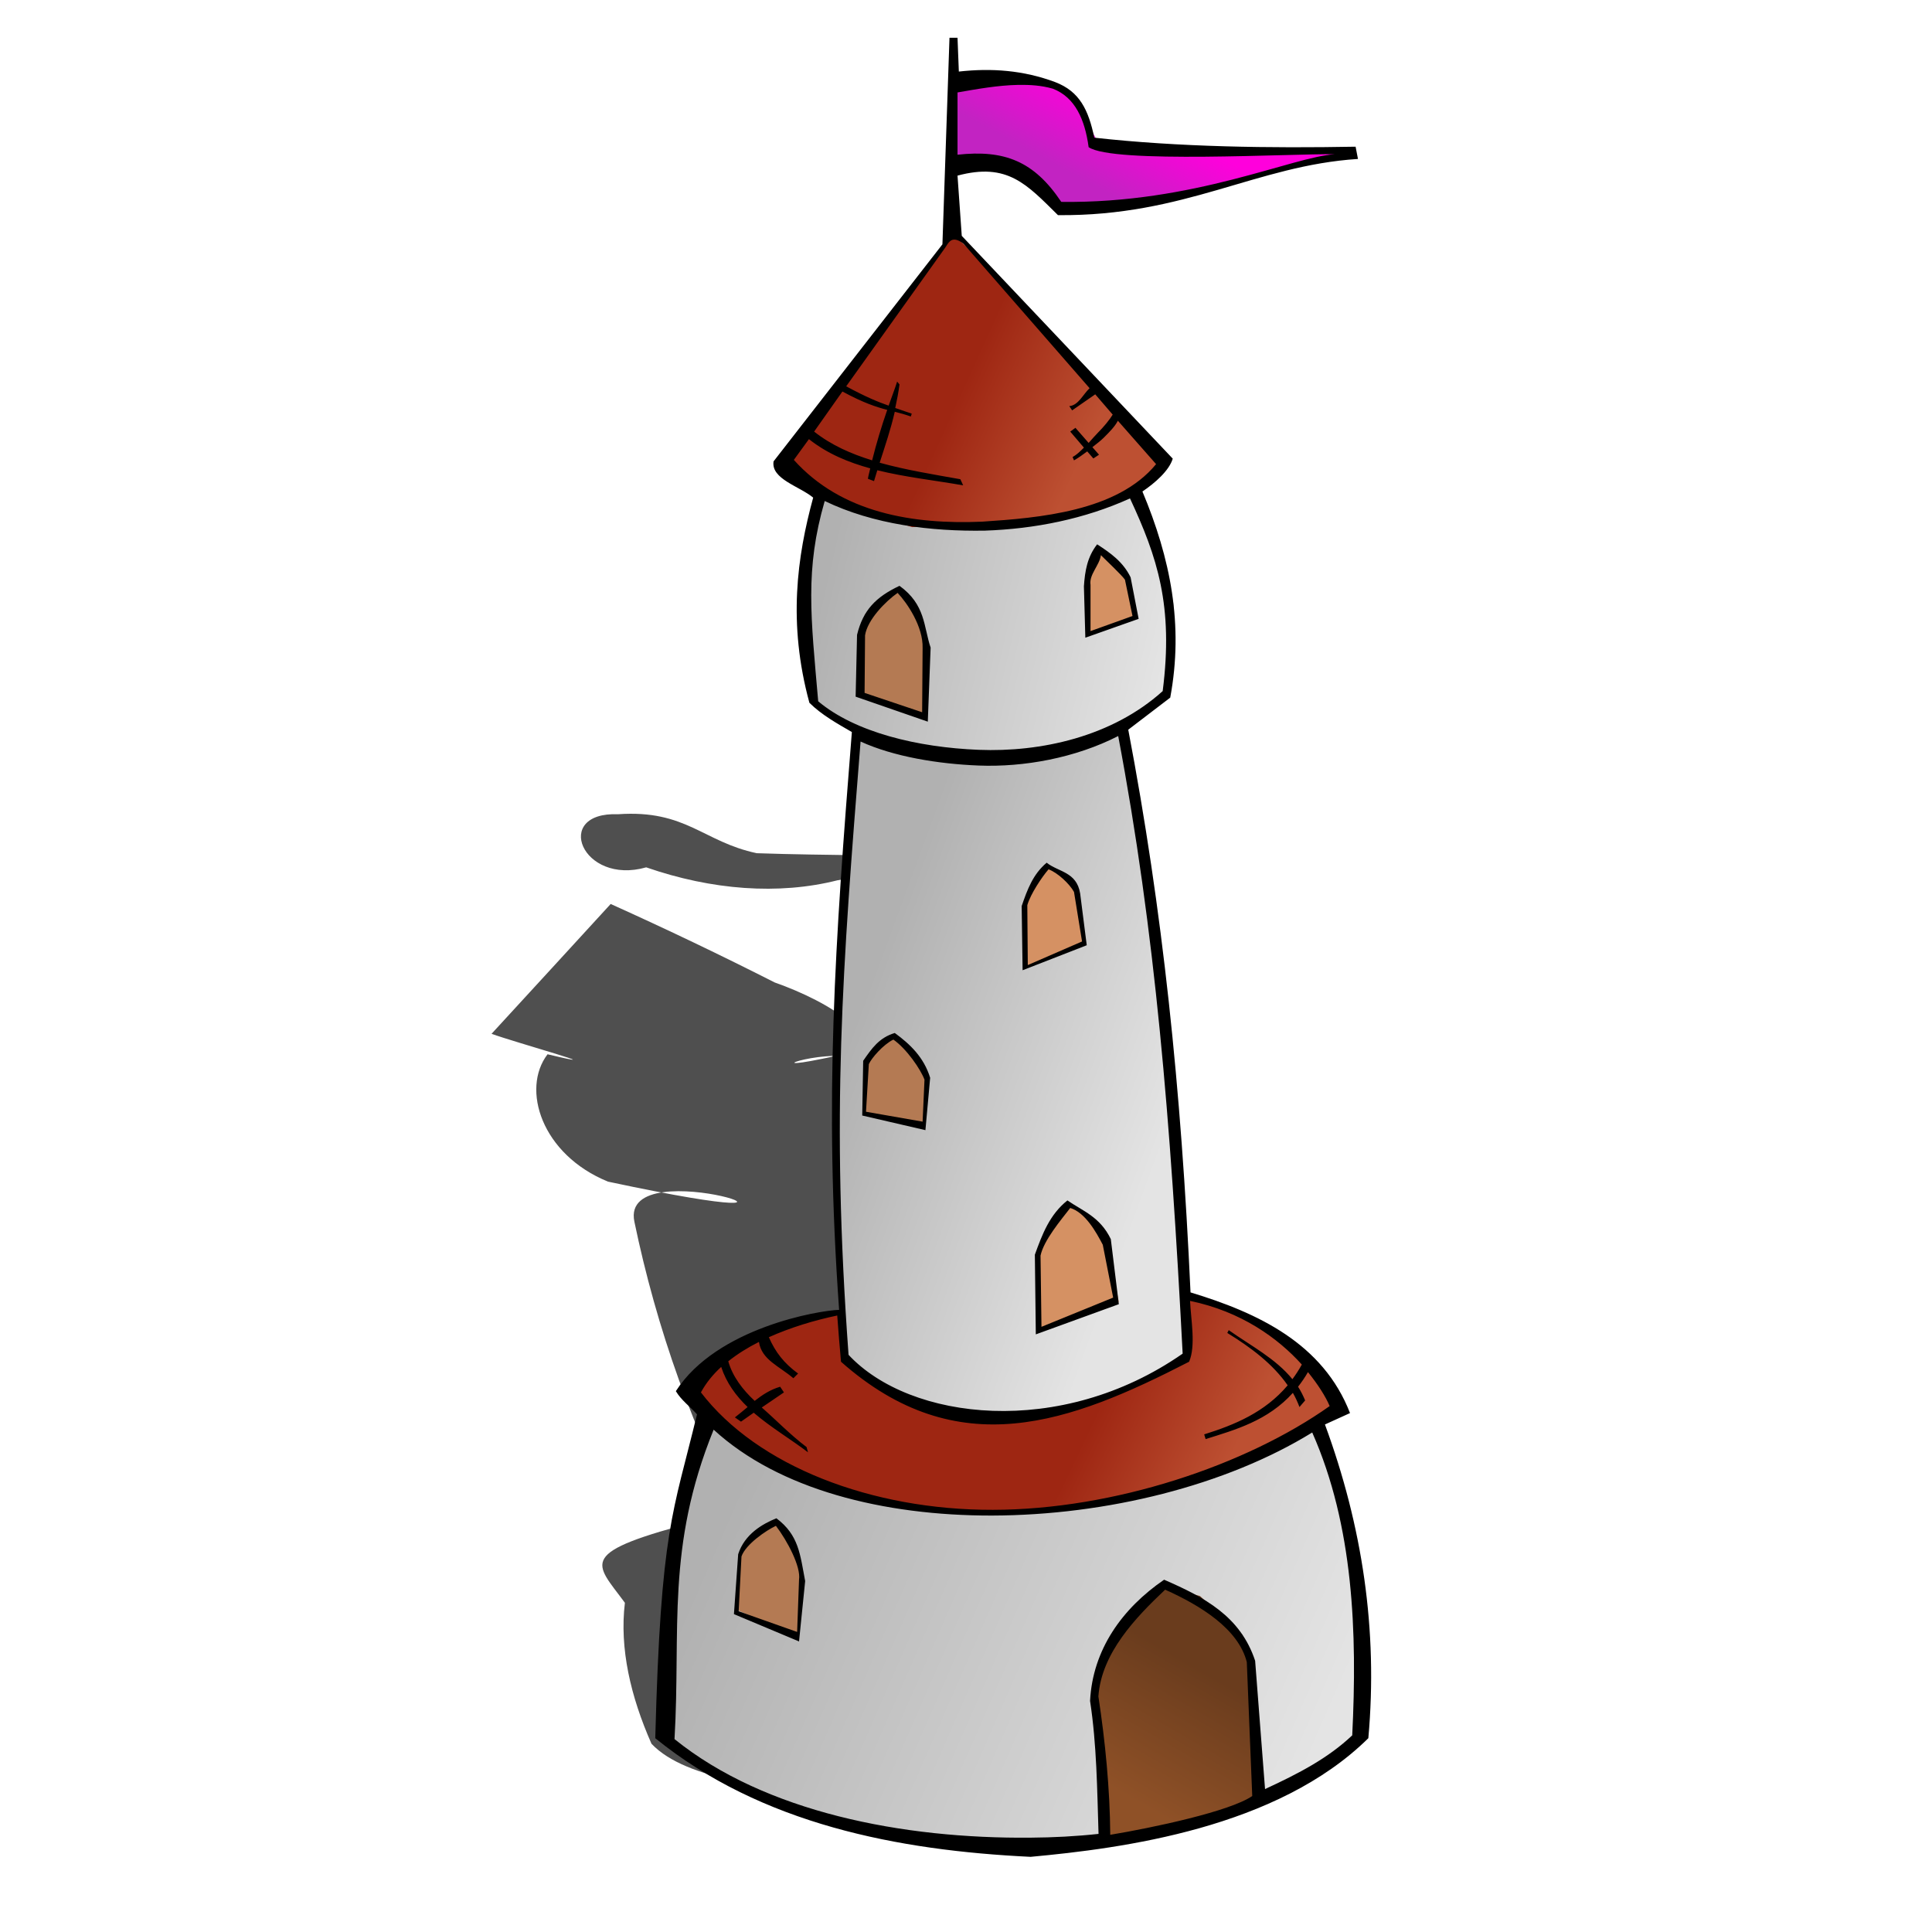
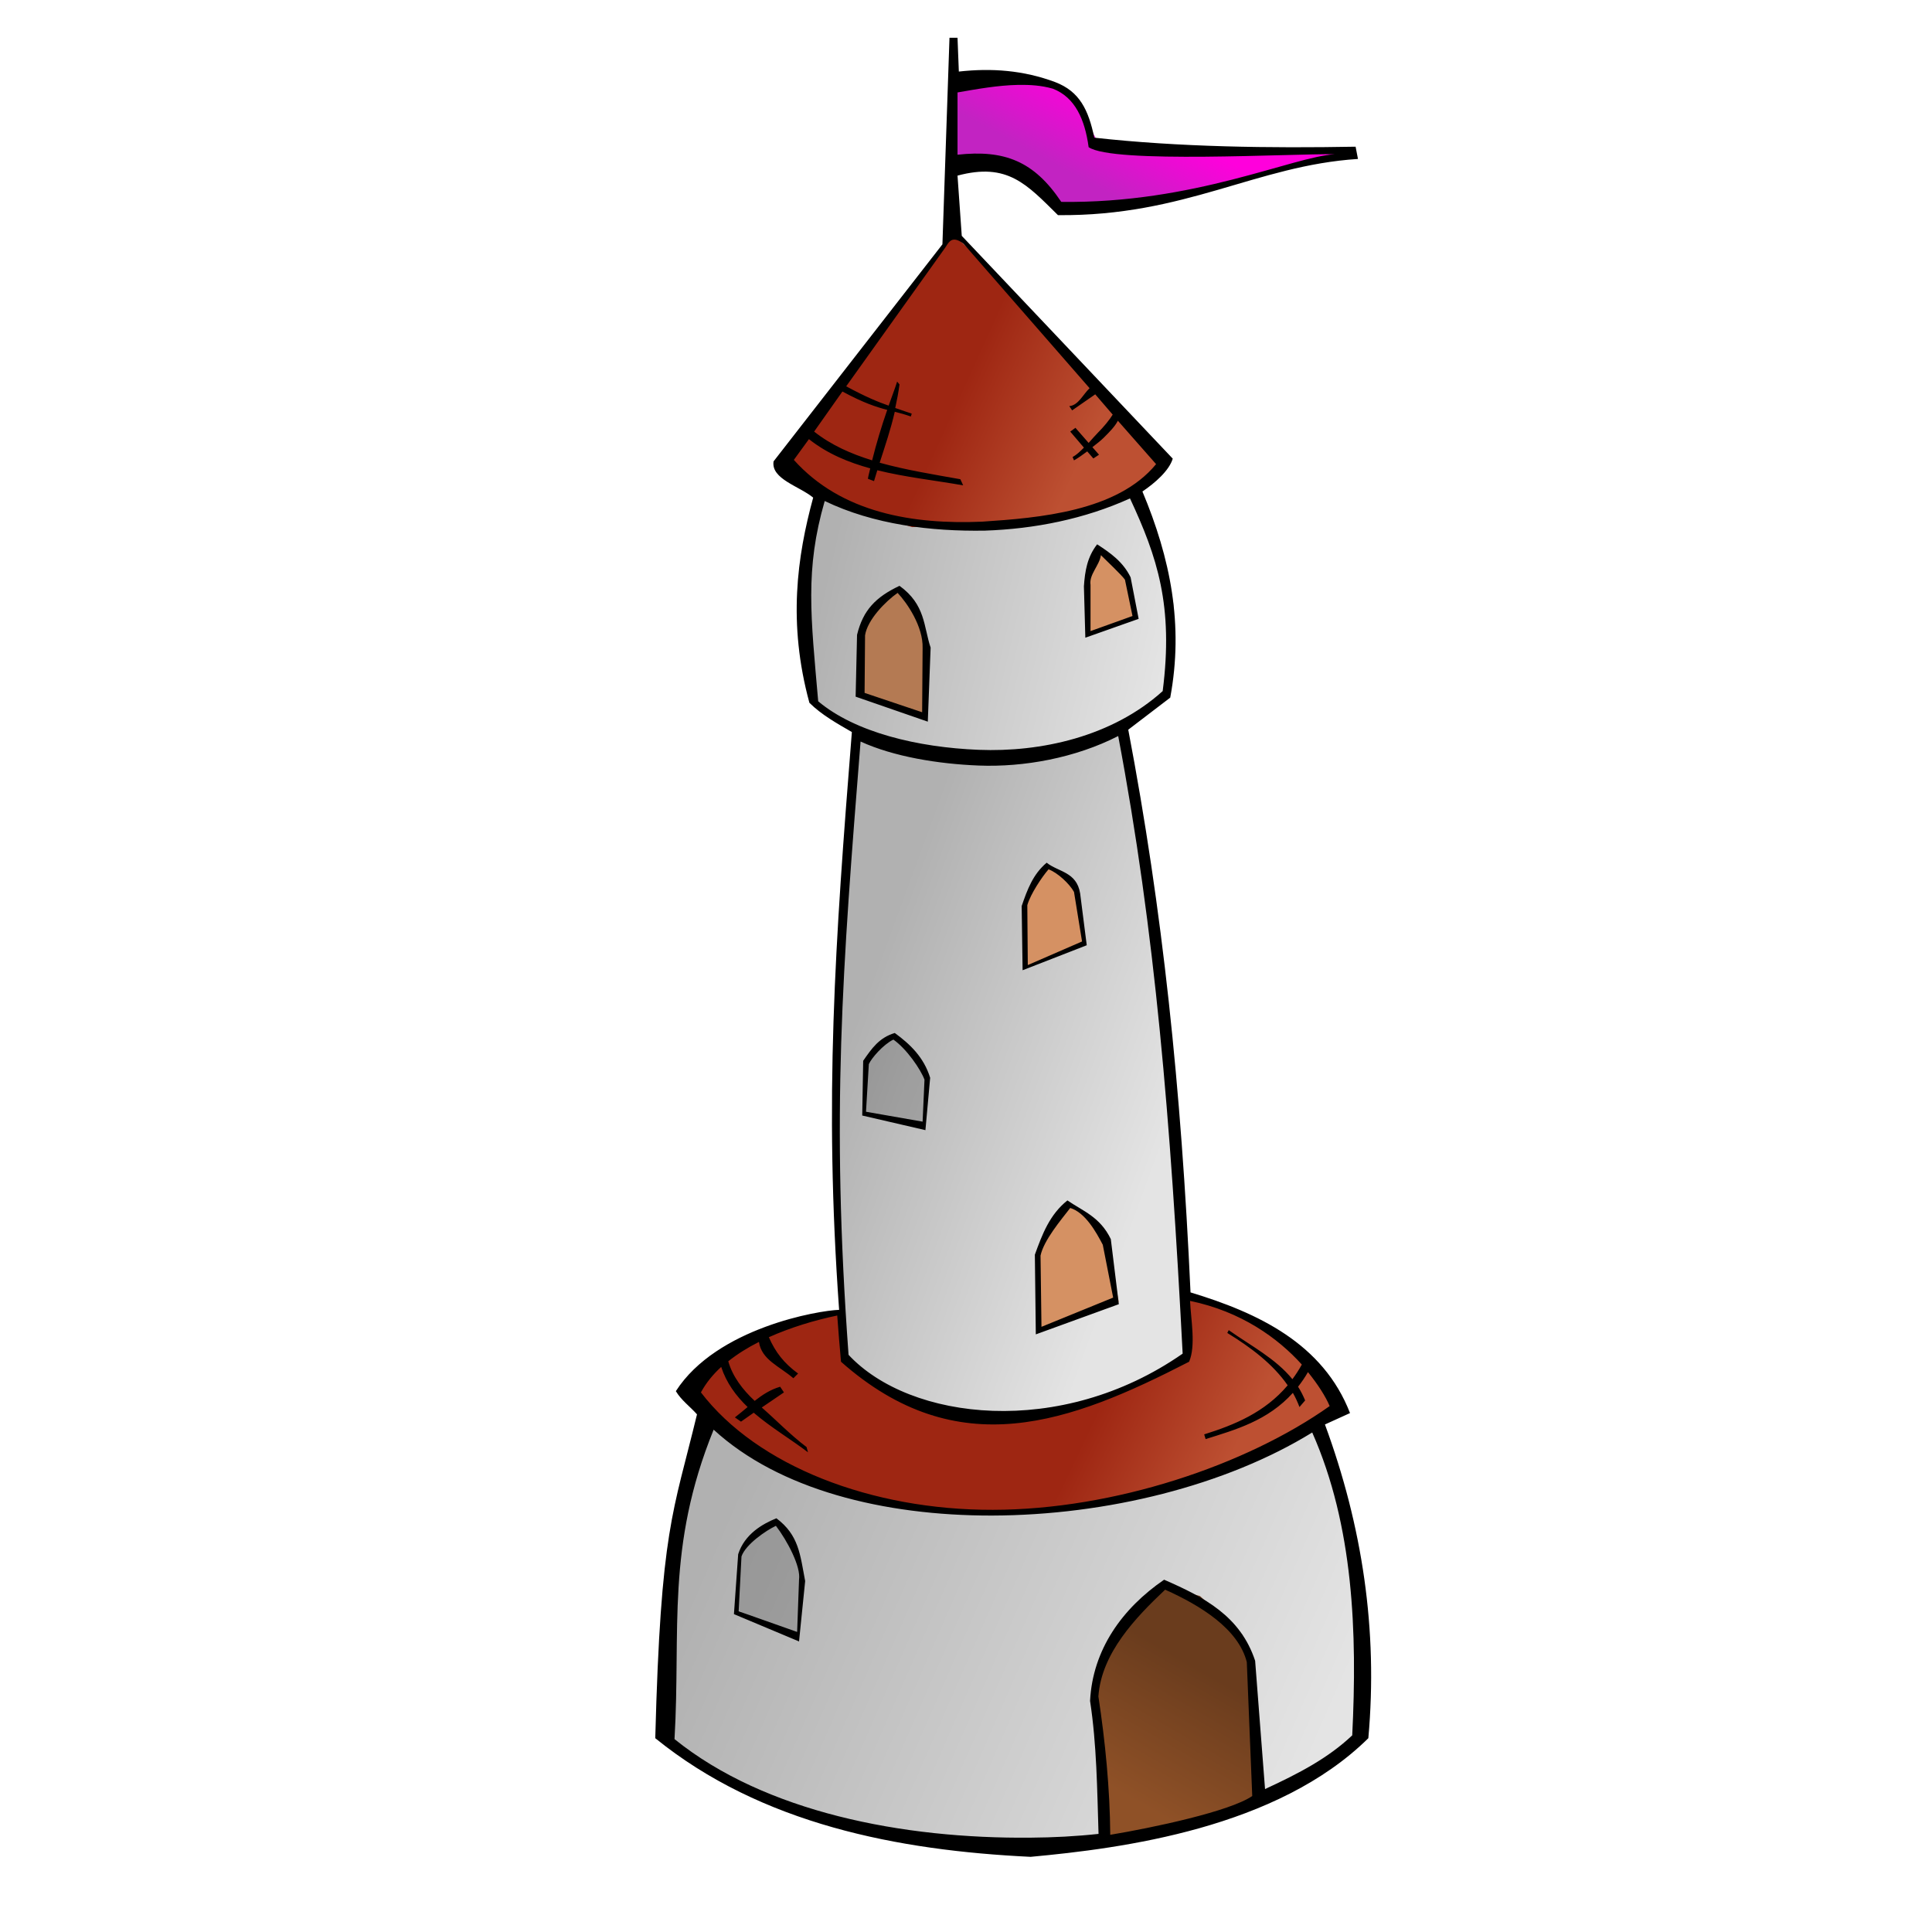
<svg xmlns="http://www.w3.org/2000/svg" xmlns:ns1="http://sodipodi.sourceforge.net/DTD/sodipodi-0.dtd" xmlns:ns2="http://www.inkscape.org/namespaces/inkscape" xmlns:xlink="http://www.w3.org/1999/xlink" id="svg2" ns1:docname="tower_round_flag.svg" viewBox="0 0 128 128" ns1:version="0.32" version="1.0" ns2:output_extension="org.inkscape.output.svg.inkscape" ns2:version="0.45+devel">
  <defs id="defs4">
    <linearGradient id="linearGradient3098">
      <stop id="stop3100" style="stop-color:#9e2612" offset="0" />
      <stop id="stop3102" style="stop-color:#bd5032" offset="1" />
    </linearGradient>
    <linearGradient id="linearGradient2338">
      <stop id="stop2340" style="stop-color:#b1b1b1" offset="0" />
      <stop id="stop2342" style="stop-color:#e4e4e4" offset="1" />
    </linearGradient>
    <linearGradient id="linearGradient2507" y2="115.46" xlink:href="#linearGradient2338" gradientUnits="userSpaceOnUse" x2="87.452" y1="98.584" x1="48.802" ns2:collect="always" />
    <linearGradient id="linearGradient2511" y2="71.003" xlink:href="#linearGradient2338" gradientUnits="userSpaceOnUse" x2="78.89" y1="63.42" x1="58.22" ns2:collect="always" />
    <linearGradient id="linearGradient2517" y2="41.404" xlink:href="#linearGradient2338" gradientUnits="userSpaceOnUse" x2="77.789" y1="36.145" x1="55.162" ns2:collect="always" />
    <linearGradient id="linearGradient3104" y2="31.13" xlink:href="#linearGradient3098" gradientUnits="userSpaceOnUse" x2="71.307" y1="27.339" x1="62.99" ns2:collect="always" />
    <linearGradient id="linearGradient3114" y2="5.69" gradientUnits="userSpaceOnUse" x2="72.163" y1="10.704" x1="69.472" ns2:collect="always">
      <stop id="stop3110" style="stop-color:#c223c2" offset="0" />
      <stop id="stop3112" style="stop-color:#ff00dc" offset="1" />
    </linearGradient>
    <linearGradient id="linearGradient3118" y2="97.055" xlink:href="#linearGradient3098" gradientUnits="userSpaceOnUse" x2="81.336" y1="93.019" x1="72.897" ns2:collect="always" />
    <linearGradient id="linearGradient3122" y2="119.5" gradientUnits="userSpaceOnUse" x2="75.465" y1="111.06" x1="80.358" ns2:collect="always">
      <stop id="stop2322" style="stop-color:#6a3c1d" offset="0" />
      <stop id="stop2324" style="stop-color:#8f5127" offset="1" />
    </linearGradient>
    <filter id="filter3268" height="1.176" width="1.216" y="-.088" x="-.108" ns2:collect="always">
      <feGaussianBlur id="feGaussianBlur3270" stdDeviation="2.416" ns2:collect="always" />
    </filter>
  </defs>
  <ns1:namedview id="base" bordercolor="#666666" ns2:pageshadow="2" guidetolerance="10" pagecolor="#ffffff" gridtolerance="10000" ns2:window-height="975" width="744.09px" ns2:zoom="1" objecttolerance="10" showgrid="false" borderopacity="1.0" ns2:current-layer="layer2" ns2:cx="240" ns2:cy="64" ns2:window-y="24" ns2:window-x="426" ns2:window-width="1248" ns2:pageopacity="0.0" ns2:document-units="px" />
  <g id="layer2" ns2:label="colors" ns2:groupmode="layer">
-     <path id="path3142" style="filter:url(#filter3268);fill-rule:evenodd;fill:#000000;fill-opacity:.688" d="m40.95 53.945c-4.372-0.171-2.403 4.734 1.863 3.519 4.339 1.506 8.774 1.844 12.675 0.857 2.664-0.437 7.826-0.829 8.831-1.443-4.763-0.258-9.449-0.187-14.182-0.351-3.562-0.755-4.677-2.895-9.187-2.582zm-0.491 5.946c-2.625 2.869-5.259 5.735-7.892 8.601 1.432 0.532 8.58 2.52 3.71 1.356-1.762 2.304-0.402 6.644 4.008 8.439 18.721 3.993 0.716-2.329 1.744 2.65 1.448 6.972 3.889 14.012 7.628 21.003 0.792 0.59-1.446-2.623-3.227-1.21-8.353 2.16-7.019 2.74-5.029 5.46-0.365 3.02 0.38 6.21 1.763 9.34 2.363 2.49 8.137 2.81 12.205 3.75 10.697 2.03 18.55-0.95 26.945-3.57 3.579-0.8 5.123-2.53 2.988-4.89-1.47-2.96-0.38-3.47-3.216-6.26 2.315-2.88-7.75-3.7-10.777-5.428-2.307-2.939-2.677-6.038-4.931-9.028-2.159-3.88-4.497-7.757-7.362-11.578 4.928-1.644 0.657-5.693-1.851-8.262-2.027-1.002-7.343 0.838-2.662-0.122 5.357-0.972 0.314-3.83-3.177-5.051-3.531-1.794-7.158-3.528-10.867-5.2zm40.292 45.089c-10.111 2.58-8.098 2.43 0 0z" ns1:nodetypes="cccccccccccccccccccccccccccc" ns2:transform-center-y="5" ns2:transform-center-x="-17" />
    <path id="path2505" style="fill-rule:evenodd;fill:url(#linearGradient2507)" d="m43.909 114.67l0.734-12.36 2.324-8.435 4.648 3.547 7.583 2.447 3.547 0.122 5.749 0.249 7.828-1.228 7.705-2.69 3.18-2.202 1.346 3.914 1.834 9.176 0.123 7.95-4.526 3.06s-6.482 2.44-7.705 2.93-10.152 1.47-10.152 1.47l-9.418-0.86-10.641-3.91-4.159-3.18z" />
    <path id="path2509" style="fill-rule:evenodd;fill:url(#linearGradient2511)" d="m55.896 89.717l-0.489-7.583-0.123-13.944 1.101-14.799 0.489-4.526 3.67 0.856 3.547 0.612 7.583-0.856 2.691-1.223 1.345 7.094 1.468 12.475 1.101 13.332 0.611 8.806-2.201 1.101-5.994 2.324-5.381 0.367-4.159-0.734-3.425-1.345-1.834-1.957z" />
    <path id="path2515" style="fill-rule:evenodd;fill:url(#linearGradient2517)" d="m54.673 32.843l-1.468 4.036 0.122 4.892 0.49 4.648 3.302 2.324 7.95 1.345h5.015l4.158-1.59 3.058-2.324 0.489-6.115-2.568-7.339-2.936 1.101-6.115 0.979-4.77-0.123-4.893-0.856-1.834-0.978z" />
    <path id="path2519" style="fill-rule:evenodd;fill:url(#linearGradient3104)" d="m51.86 30.641l6.727-9.051 4.525-6.116 2.202 2.08 6.238 6.605 5.504 6.36-1.713 2.079-6.605 2.079-8.317 0.245-3.791-1.223-4.77-3.058z" />
    <path id="path3106" style="fill-rule:evenodd;fill:url(#linearGradient3114)" d="m63.479 5.445l2.446-0.489 3.303 0.612 1.834 0.734 1.713 3.18 16.389 0.612-1.467 0.611-3.67 0.734-6.971 1.713-6.728 0.611-1.223-1.345-2.324-1.468-4.036 0.245 0.734-5.749z" />
    <path id="path3116" style="fill-rule:evenodd;fill:url(#linearGradient3118)" d="m45.255 91.918l2.813-2.323 4.525-1.957 3.058-0.734 0.123 3.18 5.993 3.669 4.525 0.245 4.159-0.49 4.525-1.59 3.67-1.834-0.123-4.281 1.835 0.489 3.914 1.835 3.302 2.813 1.468 2.568-5.015 2.447-8.562 3.302-7.216 0.983h-5.504l-5.993-1.105-5.382-1.957-6.115-5.26z" />
    <path id="path3120" style="fill-rule:evenodd;fill:url(#linearGradient3122)" d="m73.142 121.88l-0.367-6.48-0.367-3.79 2.324-4.53 2.446-1.95 2.324 0.61 2.813 2.57 0.734 2.69 0.611 8.19-3.914 1.35-6.604 1.34z" />
-     <path id="path3124" style="fill-rule:evenodd;fill:#d59163" d="m48.75 106.62l0.25-3.74 1.125-1.38 1.375-0.62 1.25 2.24 0.5 2-0.375 3.38-4.125-1.88z" />
    <path id="path3126" style="fill-rule:evenodd;fill:#d59163" d="m74.125 86.25l-5.375 1.875v-5.25l1.875-3.125 1.875 1 0.875 1.5 0.75 4z" />
-     <path id="path3128" style="fill-rule:evenodd;fill:#d59163" d="m61.125 74.562l0.375-3.062-2.312-3-1.75 1.625-0.063 1-0.187 2.687 3.937 0.75z" />
    <path id="path3130" style="fill-rule:evenodd;fill:#d59163" d="m67.875 64.062l4.063-1.562-0.626-3.562-1.937-1.688-0.937 1.438-0.688 1.437 0.125 3.937z" />
    <path id="path3132" style="fill-rule:evenodd;fill:#d59163" d="m61.375 47.562l0.125-4.5-1.062-3.062-1-0.938-2.126 1.626-0.25 1.937-0.124 3.313 4.437 1.624z" />
    <path id="path3134" style="fill-rule:evenodd;fill:#d59163" d="m72.125 42.062l3.187-1.124-0.624-2.938-1.813-1.625-0.75 1.187-0.187 1.25 0.187 3.25z" />
    <path id="path3136" style="fill-rule:evenodd;fill:#000000;fill-opacity:.157" d="m61.125 74.562l0.375-3.062-2.312-3-1.75 1.625-0.063 1-0.187 2.687 3.937 0.75z" />
    <path id="path3138" style="fill-rule:evenodd;fill:#000000;fill-opacity:.157" d="m61.375 47.562l0.125-4.5-1.062-3.062-1-0.938-2.126 1.626-0.25 1.937-0.124 3.313 4.437 1.624z" />
    <path id="path3140" style="fill-rule:evenodd;fill:#000000;fill-opacity:.157" d="m48.75 106.62l0.25-3.74 1.125-1.38 1.375-0.62 1.25 2.24 0.5 2-0.375 3.38-4.125-1.88z" />
  </g>
  <g id="layer1" ns2:label="outline" ns2:groupmode="layer">
    <path id="path2308" ns1:nodetypes="ccccccccccccccccccccccccccccccccccccccccccccsccccccccccscccccccccccccccccccccccccccccsccccccccccccccccccccccccccccccccscccccccccccccccccccccccccccccccccccccccccccccccccccsccccccsccccccccccccccccscccccccscccccccccccccccccccc" style="fill-rule:evenodd;fill:#000000" d="m62.906 2.5l-0.468 13.688-11.187 14.379c-0.181 1.17 1.719 1.647 2.624 2.402-1.062 3.898-1.692 8.3-0.25 13.593 0.817 0.808 1.829 1.366 2.813 1.938-1.11 13.991-1.849 24.306-0.844 38.281-1.326 0.035-8.112 1.177-10.817 5.386 0.356 0.602 0.939 1.017 1.401 1.537-1.587 6.576-2.399 7.546-2.765 21.456 7.025 5.7 16.098 7.44 24.868 7.86 6.073-0.56 16.325-1.89 22.375-7.86 0.644-7.19-0.402-14.06-2.875-20.785l1.661-0.755c-1.782-4.605-6.09-6.641-10.567-7.995-0.619-13.588-1.849-25.338-4.125-37.281l2.781-2.125c0.899-4.828 0.015-9.22-1.843-13.657 0.827-0.554 1.776-1.385 2.009-2.176l-13.978-14.761-0.281-3.99c3.317-0.887 4.583 0.576 6.656 2.619 8.443 0.077 13.111-3.289 19.875-3.723l-0.157-0.812c-5.634 0.101-11.708 0.029-17.312-0.598-0.389-1.85-0.975-3.065-2.594-3.683-2.092-0.782-4.21-0.939-6.38-0.697l-0.088-2.24h-0.532zm4.532 3.125c0.799-0.015 1.561 0.034 2.312 0.25 1.479 0.565 2.128 2.051 2.375 3.875 1.602 1.113 13.474 0.417 16.313 0.469-2.808 0.162-9.314 3.274-18.126 3.156-1.81-2.701-3.759-3.464-6.874-3.125v-4.125c1.284-0.223 2.666-0.474 4-0.5zm-4.25 10.25c0.159-0.011 0.38 0.06 0.656 0.281l8.344 9.563c-0.432 0.405-0.743 1.139-1.344 1.187l0.187 0.282 1.531-1.063 1.157 1.344c-0.214 0.355-0.602 0.82-0.969 1.187-0.196 0.197-0.41 0.451-0.625 0.688-0.401-0.456-0.771-0.879-0.875-1l-0.344 0.25c0.113 0.132 0.503 0.594 0.906 1.062-0.245 0.251-0.489 0.478-0.75 0.625l0.094 0.219c0.297-0.167 0.588-0.383 0.875-0.594 0.141 0.164 0.407 0.469 0.407 0.469l0.374-0.25s-0.277-0.318-0.437-0.5c0.257-0.207 0.523-0.398 0.75-0.625 0.42-0.42 0.733-0.737 0.937-1.125l2.532 2.875c-2.571 3.135-7.739 3.561-11.532 3.812-4.564 0.196-9.311-0.573-12.468-4.093l1-1.375c1.237 0.979 2.627 1.54 4.062 1.937-0.05 0.232-0.117 0.454-0.156 0.688l0.406 0.156c0.077-0.239 0.142-0.481 0.219-0.719 1.88 0.465 3.836 0.672 5.687 1l-0.187-0.406c-1.823-0.324-3.648-0.619-5.344-1.094 0.36-1.121 0.74-2.237 1-3.375 0.344 0.085 0.676 0.178 1.063 0.313l0.062-0.188c-0.435-0.152-0.746-0.26-1.094-0.375 0.113-0.518 0.213-1.031 0.282-1.562l-0.156-0.188c-0.168 0.537-0.379 1.062-0.563 1.594-0.698-0.245-1.497-0.568-2.813-1.281l6.563-9.188c0.156-0.238 0.296-0.513 0.563-0.531zm-7.376 10.063c1.388 0.753 2.242 1.028 2.969 1.218-0.382 1.099-0.719 2.22-1 3.344-1.392-0.433-2.698-1-3.843-1.906l1.874-2.656zm19.053 7.083c1.81 3.884 2.891 7.12 2.166 12.766-3.384 3.048-8.109 4.051-12.182 3.891-4.05-0.16-8.188-1.155-10.641-3.215-0.487-5.603-0.888-8.723 0.432-13.27 3.251 1.566 7.06 2.022 10.61 1.963 3.297-0.112 6.611-0.771 9.615-2.135zm-2.177 3.041c-0.656 0.846-0.807 1.761-0.876 2.782l0.094 3.406 3.532-1.25-0.532-2.75c-0.496-1.019-1.306-1.595-2.218-2.188zm0.25 0.719c0.301 0.304 1.37 1.306 1.593 1.625l0.5 2.406-2.781 1v-3.062c-0.108-0.685 0.597-1.292 0.688-1.969zm-13.344 2.031c-1.58 0.748-2.416 1.614-2.813 3.25l-0.093 4.094 4.781 1.656 0.187-4.906c-0.468-1.389-0.33-2.845-2.062-4.094zm-0.125 0.469c0.628 0.664 1.698 2.225 1.656 3.657l-0.031 4.25-3.813-1.282 0.031-3.812c0.155-1.035 1.361-2.256 2.157-2.813zm14.615 9.484c2.459 13.007 3.462 25.39 4.27 40.917-8.091 5.638-18.073 4.44-22.135 0.079-1.167-15.965-0.399-25.589 0.796-40.632 2.208 1.008 5.144 1.484 7.829 1.59 3 0.118 6.397-0.503 9.24-1.954zm-4.74 8.391c-0.908 0.765-1.285 1.79-1.656 2.875l0.062 4.25 4.25-1.656-0.438-3.437c-0.233-1.437-1.442-1.41-2.218-2.032zm0.125 0.438c0.61 0.228 1.393 0.965 1.687 1.5l0.532 3.281-3.594 1.563-0.032-3.969c0.21-0.736 0.966-1.865 1.407-2.375zm-10.188 10.844c-1.035 0.31-1.526 1.023-2.093 1.843l-0.063 3.625 4.187 0.969 0.313-3.469c-0.416-1.354-1.32-2.221-2.344-2.968zm-0.093 0.437c0.888 0.623 1.813 1.982 2.062 2.656l-0.125 2.781-3.75-0.656 0.187-3.156c0.177-0.393 0.943-1.291 1.626-1.625zm11.531 10.656c-1.175 0.936-1.664 2.235-2.157 3.594l0.063 5.281 5.5-2-0.531-4.312c-0.71-1.475-1.856-1.86-2.875-2.563zm0.187 0.5c0.993 0.303 1.711 1.582 2.156 2.438l0.688 3.5-4.75 1.937-0.062-4.718c0.213-1.017 1.352-2.359 1.968-3.157zm7.938 6.157c3.389 0.698 5.834 2.472 7.406 4.218-0.196 0.349-0.403 0.672-0.625 0.969-1.117-1.374-2.761-2.217-4.219-3.25l-0.094 0.187c1.572 0.965 3.025 2.061 4 3.469-1.526 1.804-3.532 2.622-5.531 3.25l0.094 0.313c1.964-0.618 4.114-1.21 5.781-3.063 0.171 0.296 0.314 0.615 0.438 0.938l0.375-0.438c-0.136-0.322-0.288-0.629-0.469-0.906 0.234-0.297 0.447-0.609 0.656-0.969 0.661 0.817 1.166 1.607 1.438 2.25-5.525 3.916-14.282 6.864-22.313 6.874-8.043 0.02-15.61-2.903-19.343-7.78 0.334-0.619 0.79-1.182 1.343-1.688 0.344 1.054 0.981 1.92 1.75 2.657-0.276 0.238-0.557 0.461-0.843 0.687l0.406 0.282 0.844-0.594c0.011 0.009 0.02 0.021 0.031 0.031 1.125 0.962 2.44 1.737 3.562 2.594l-0.093-0.344c-1.131-0.864-1.99-1.771-2.969-2.625l1.469-1-0.25-0.375c-0.657 0.19-1.193 0.546-1.688 0.937-0.802-0.746-1.469-1.622-1.75-2.624 0.607-0.483 1.285-0.906 2.031-1.282 0.181 1.193 1.361 1.609 2.281 2.406l0.313-0.312c-0.939-0.687-1.498-1.409-1.937-2.406 1.436-0.644 3.013-1.121 4.531-1.438 0.079 1.02 0.149 1.992 0.25 3.063 7.747 6.856 15.199 4.046 23.062 0 0.455-1.053 0.121-2.78 0.063-4.031zm-31.563 8.531c4.316 3.962 11.237 5.701 18.438 5.691 7.585-0.02 15.506-1.984 21.219-5.504 2.74 6.184 2.988 13.254 2.651 20.064-1.609 1.52-3.528 2.52-5.777 3.56l-0.656-8.5c-0.974-2.95-3.362-4.21-6.031-5.37-2.774 1.9-4.733 4.63-4.906 8.03 0.445 2.9 0.47 5.88 0.562 8.81-1.474 0.16-2.987 0.24-4.5 0.25-8.465 0.08-17.588-1.68-23.593-6.53 0.426-7.24-0.576-12.7 2.593-20.501zm4.157 5.871c-0.912 0.37-2.101 1.04-2.532 2.38l-0.281 3.97 4.313 1.81 0.406-4c-0.334-1.75-0.41-3.04-1.906-4.16zm-0.032 0.5c0.762 1 1.666 2.71 1.532 3.57l-0.126 3.46-3.874-1.37 0.187-3.63c0.276-0.81 1.656-1.74 2.281-2.03zm25.787 4.23c2.347 1.05 4.857 2.6 5.411 4.8l0.36 8.87c-1.469 1.02-6.628 2.11-9.407 2.57-0.023-3.05-0.33-6.18-0.786-9.17 0.2-2.87 2.474-5.23 4.422-7.07z" />
  </g>
</svg>